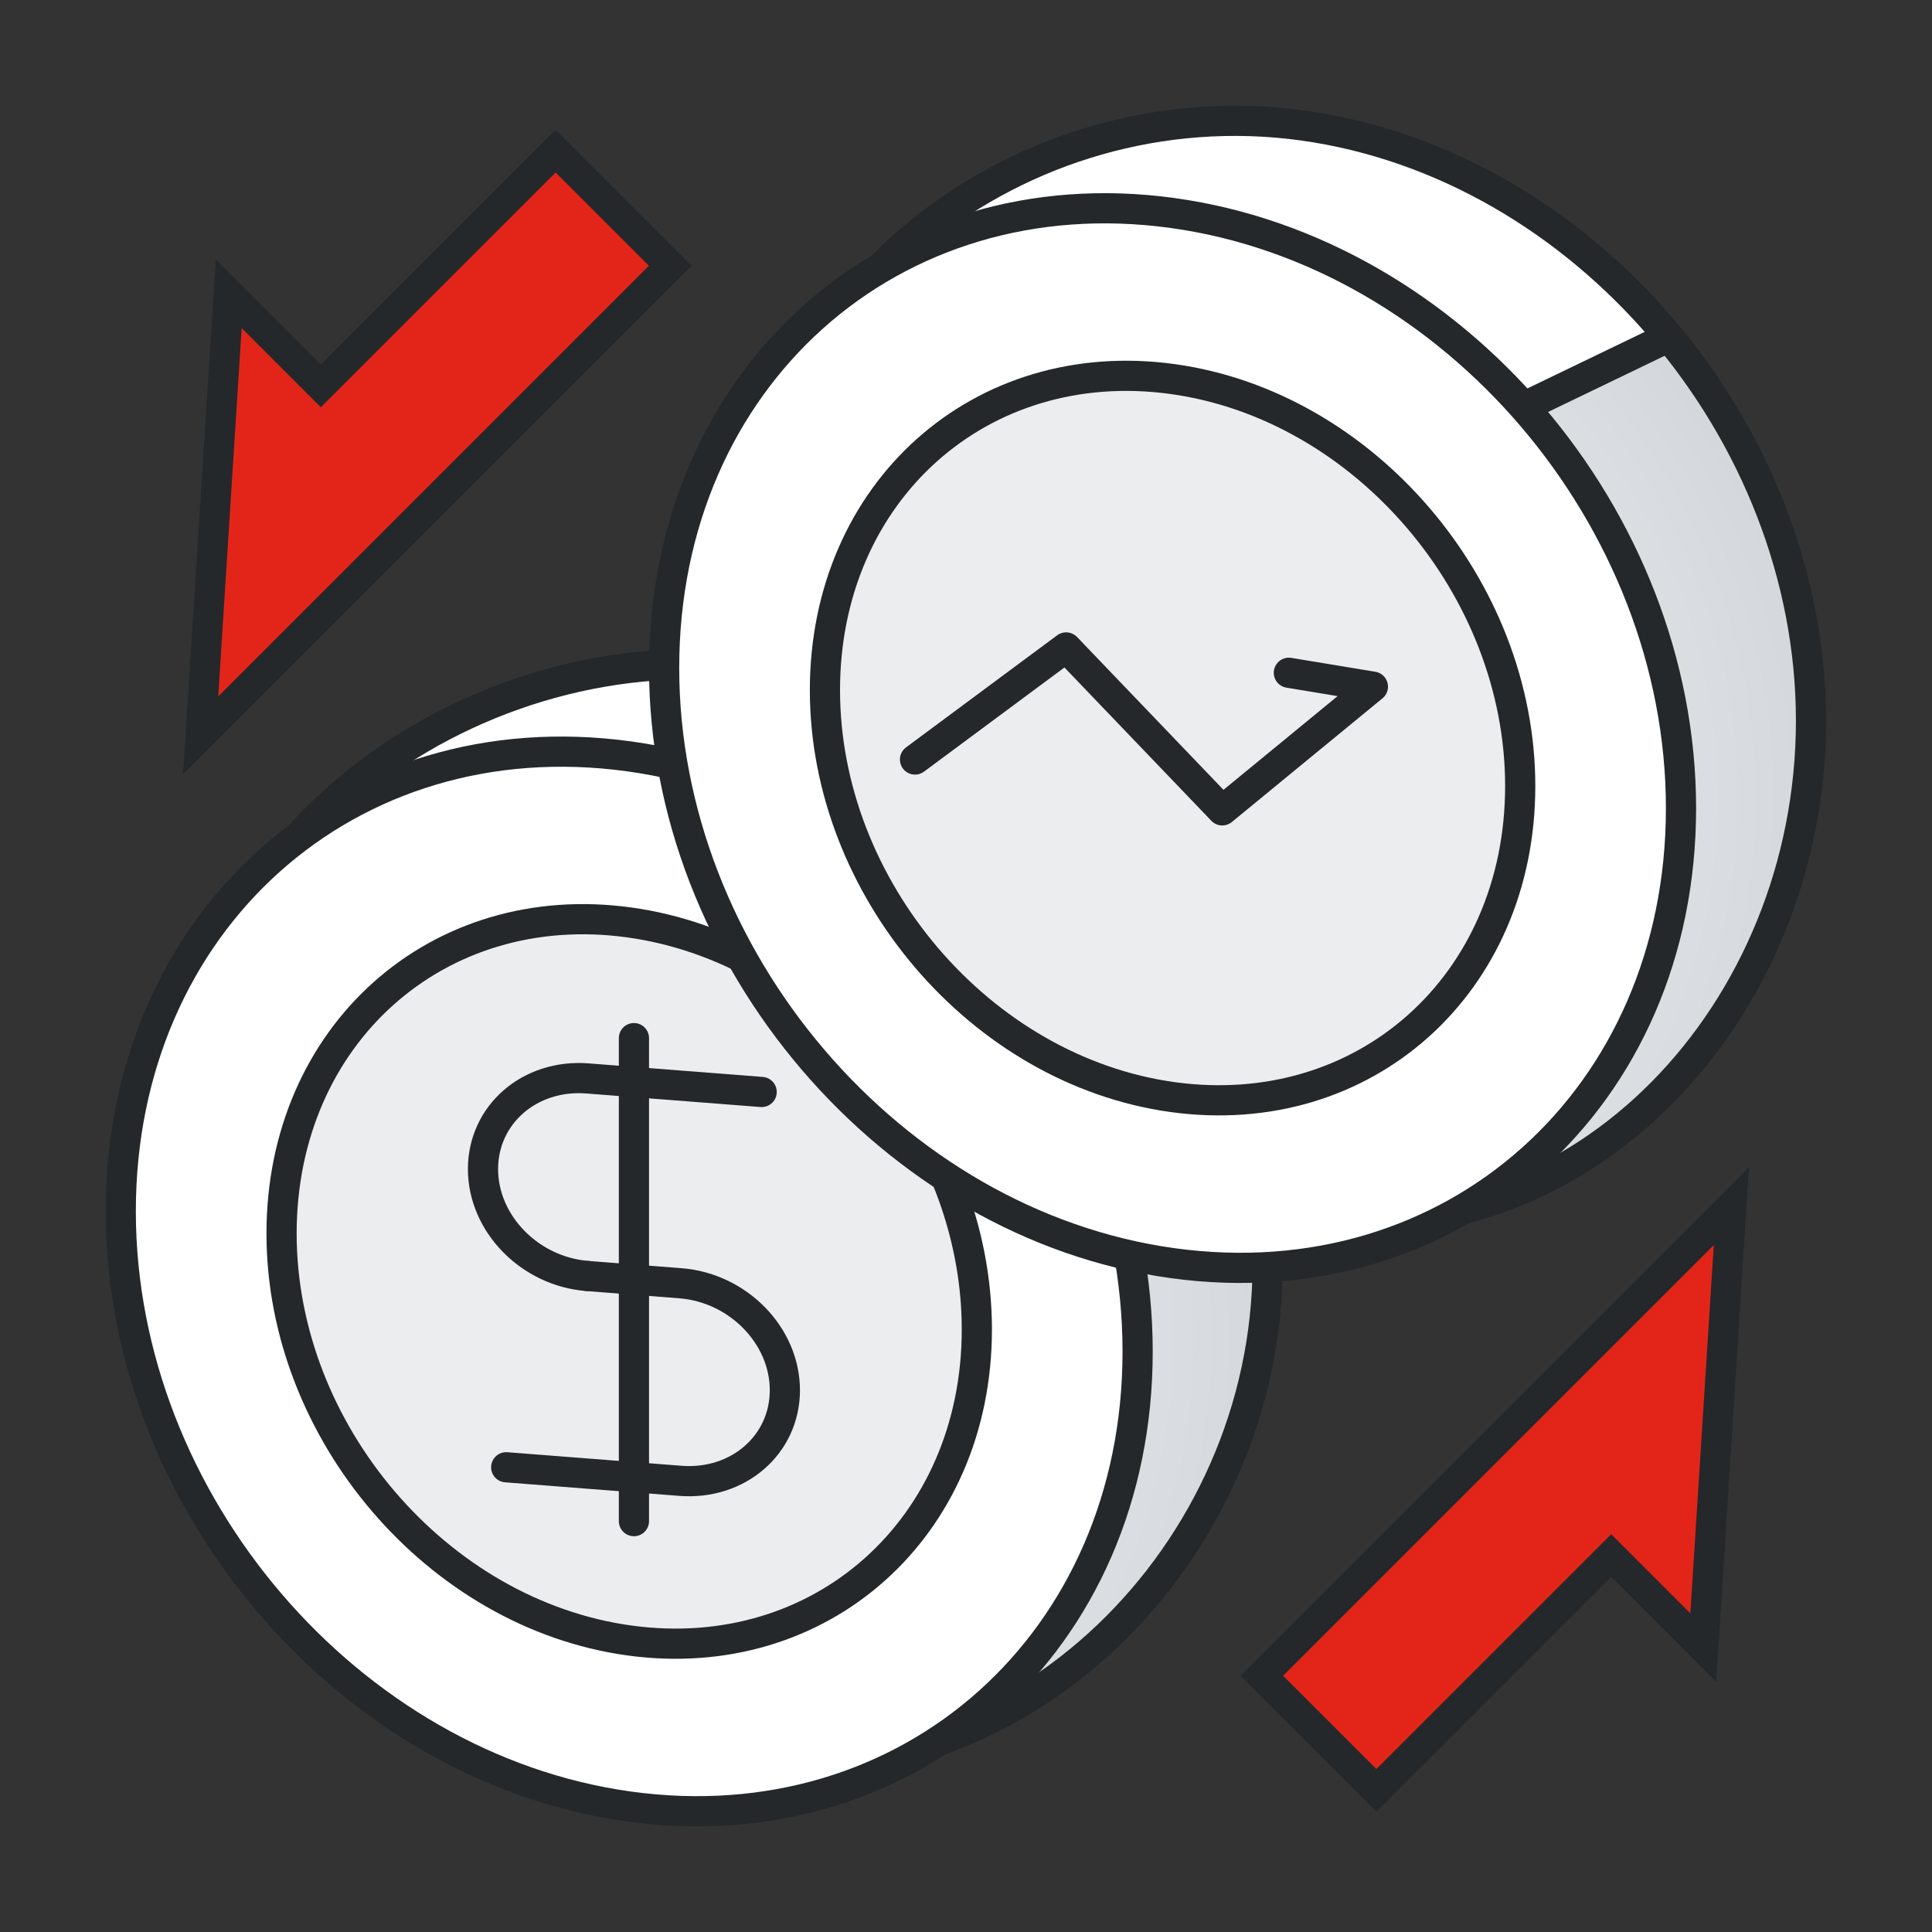
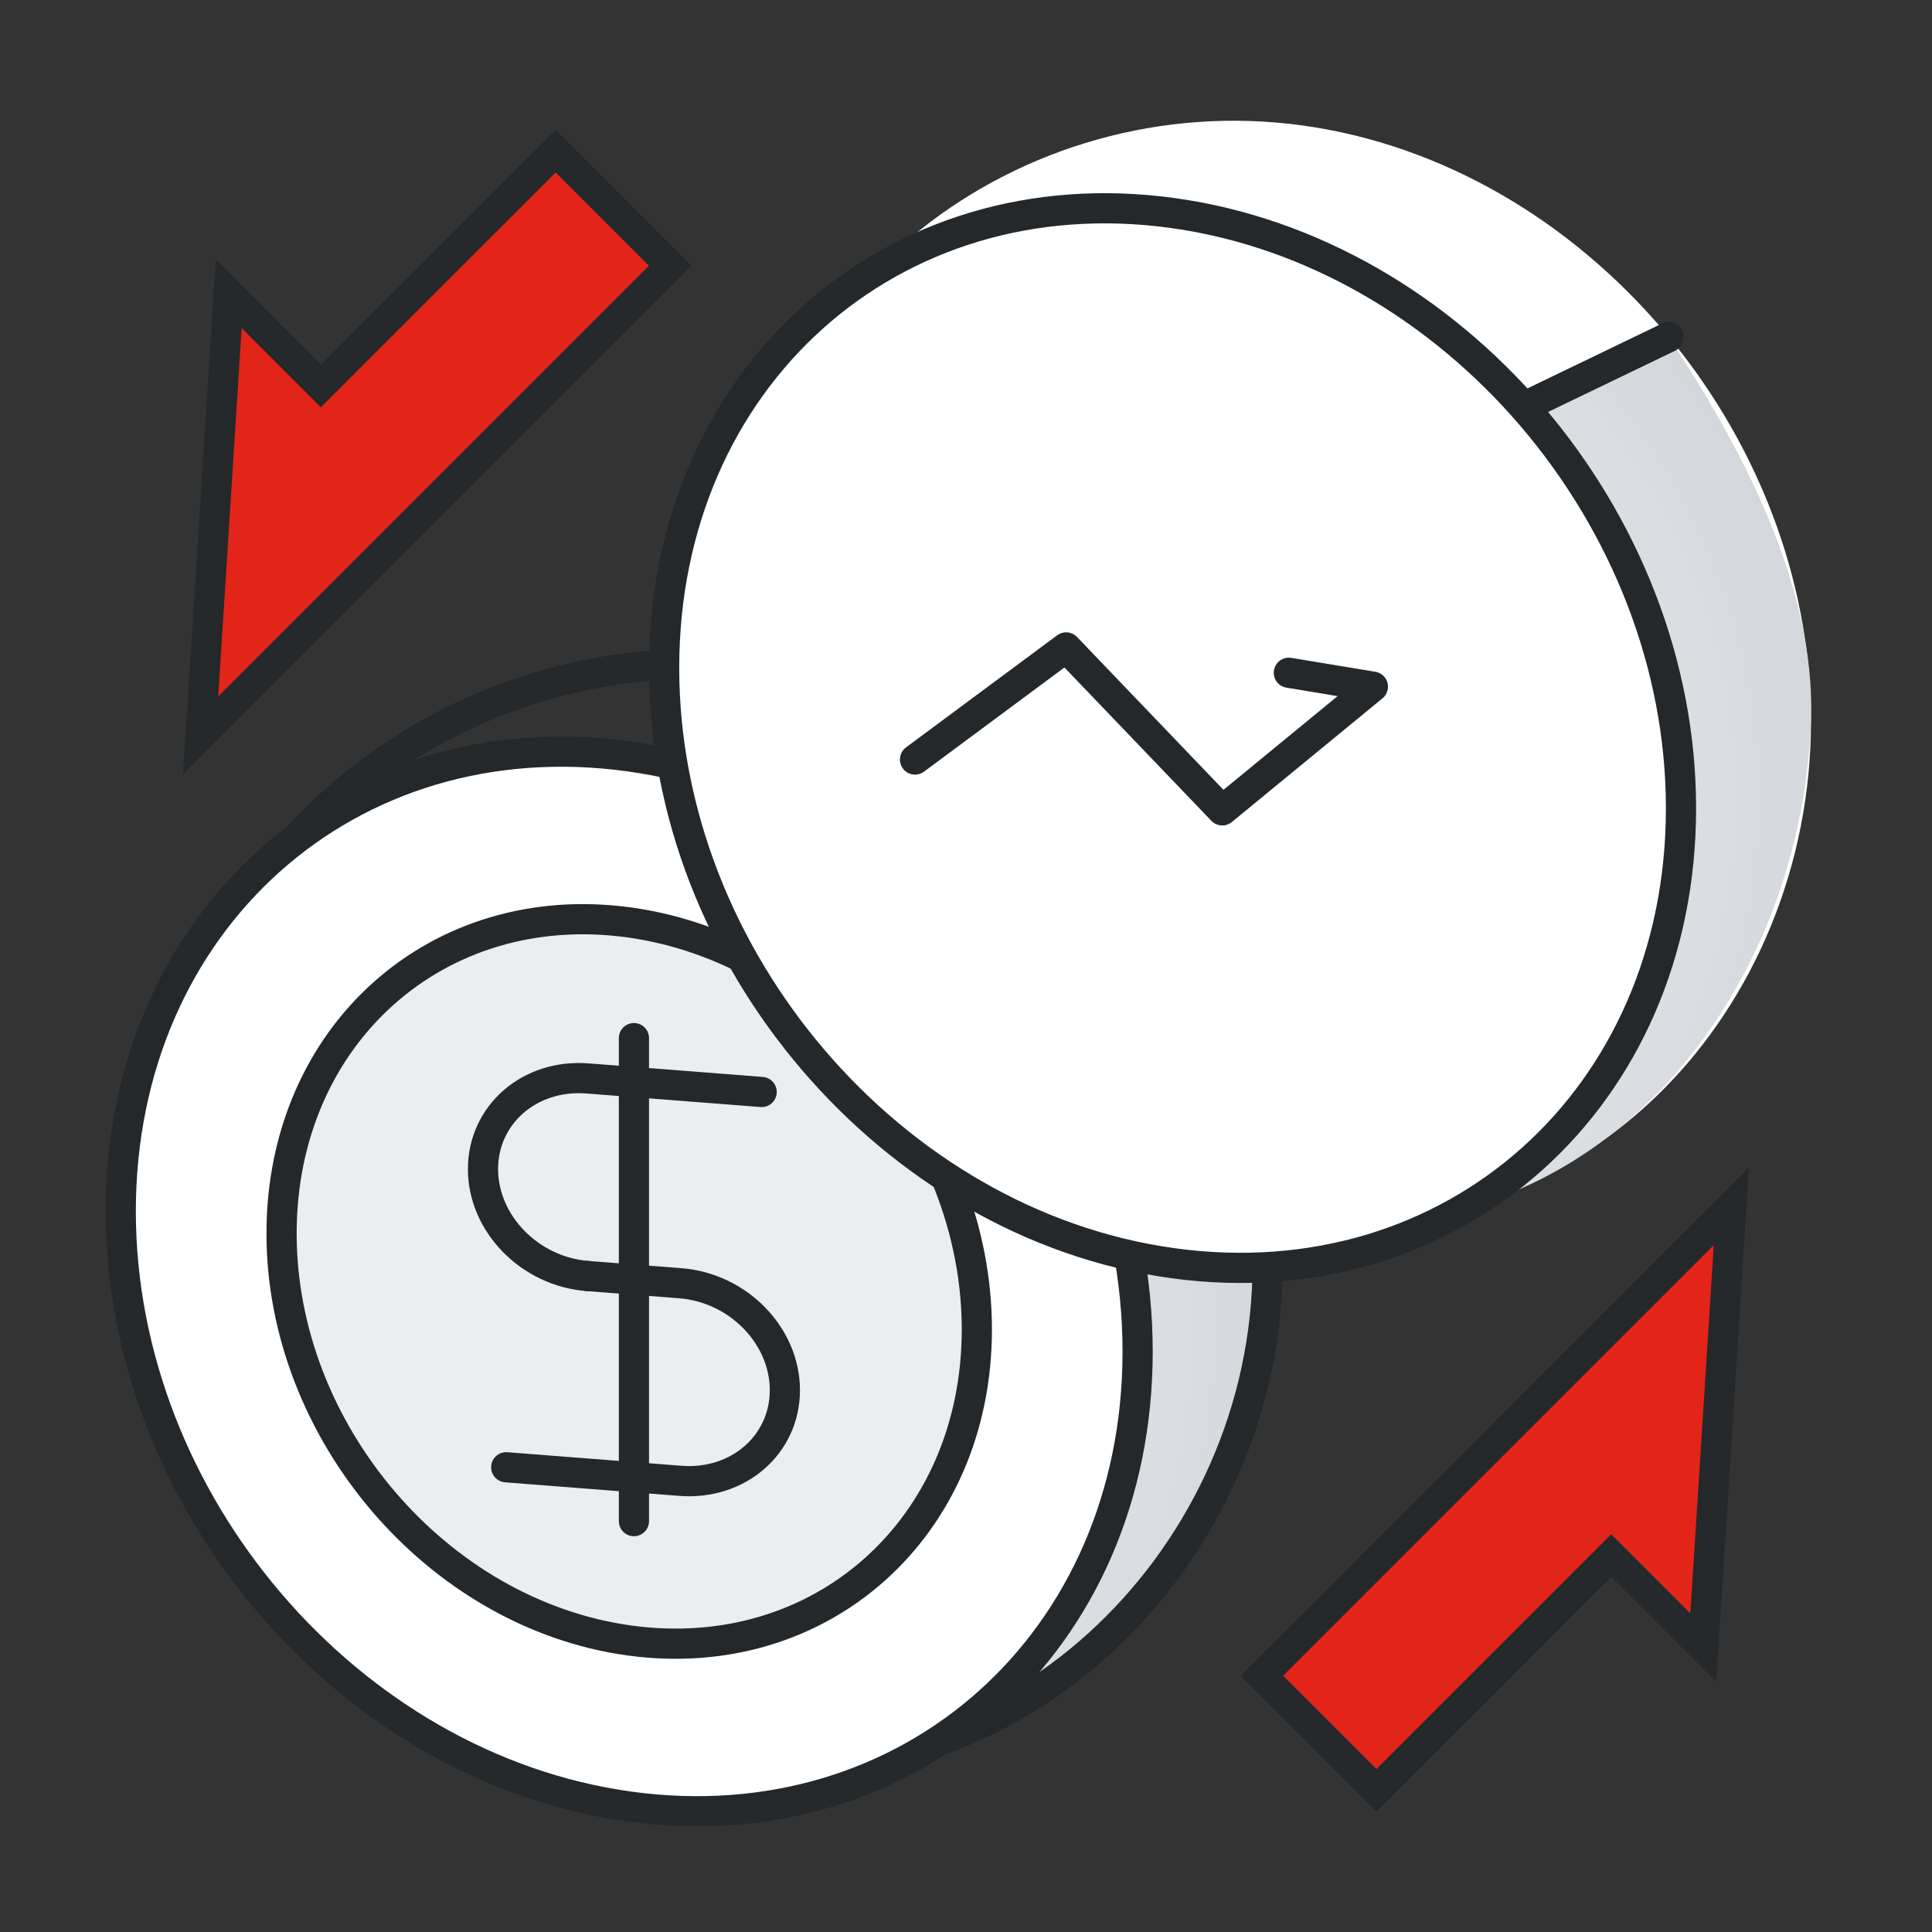
<svg xmlns="http://www.w3.org/2000/svg" width="72px" height="72px" viewBox="0 0 72 72" version="1.1">
  <rect x="0" y="0" width="72" height="72" fill="#333333" stroke="none" />
  <title>ic_trading</title>
  <defs>
    <radialGradient cx="-23.517%" cy="50%" fx="-23.517%" fy="50%" r="141.553%" gradientTransform="translate(-0.235, 0.5), scale(1, 0.636), rotate(33.354), translate(0.235, -0.5)" id="radialGradient-1">
      <stop stop-color="#FFFFFF" offset="0%" />
      <stop stop-color="#CED2D7" offset="100%" />
    </radialGradient>
    <radialGradient cx="-23.517%" cy="50%" fx="-23.517%" fy="50%" r="141.75%" gradientTransform="translate(-0.235, 0.5), scale(1, 0.633), rotate(33.475), translate(0.235, -0.5)" id="radialGradient-2">
      <stop stop-color="#FFFFFF" offset="0%" />
      <stop stop-color="#CED2D7" offset="100%" />
    </radialGradient>
  </defs>
  <g id="页面-1" stroke="none" stroke-width="1" fill="none" fill-rule="evenodd">
    <g id="探索-黄金、白银合约" transform="translate(-1312, -4062)">
      <g id="5" transform="translate(533, 3934)">
        <g id="编组-44" transform="translate(0, 128)">
          <g id="编组-36备份-2" transform="translate(775, 0)">
            <g id="ic-32/profit" transform="translate(3.773, 0)">
              <g id="编组-2" transform="translate(0, 0)">
                <g id="编组-3" transform="translate(-0, 2.2)">
                  <g id="编组" transform="translate(4.727, 22.55)">
-                     <path d="M23.793,40.742 C34.258,42.186 42.741,33.167 42.741,22.36 C42.741,11.553 34.258,1.621 23.793,0.176 C13.328,-1.268 3.164,6.322 3.164,17.129 C3.164,27.936 13.328,39.297 23.793,40.742 Z" id="椭圆形备份-3" fill="#FFFFFF" />
+                     <path d="M23.793,40.742 C34.258,42.186 42.741,33.167 42.741,22.36 C13.328,-1.268 3.164,6.322 3.164,17.129 C3.164,27.936 13.328,39.297 23.793,40.742 Z" id="椭圆形备份-3" fill="#FFFFFF" />
                    <path d="M23.793,40.742 C34.258,42.186 42.336,33.148 42.741,22.36 C42.892,18.335 41.122,13.57 37.431,8.065 L31.694,11.244 C22.252,30.333 19.618,40.165 23.793,40.742 Z" id="椭圆形备份-2" fill="url(#radialGradient-1)" />
                    <line x1="31.694" y1="10.83" x2="37.431" y2="8.065" id="路径-2" stroke="#24282A" stroke-width="0.787" stroke-linecap="round" />
                    <path d="M22.952,40.894 C33.417,42.339 42.741,33.167 42.741,22.36 C42.741,11.553 34.258,1.621 23.793,0.176 C13.328,-1.268 2.323,6.474 2.323,17.281 C2.323,28.088 12.488,39.45 22.952,40.894 Z" id="椭圆形" stroke="#24282A" stroke-width="1.125" stroke-linecap="round" />
                    <path d="M18.948,42.574 C29.413,44.018 37.896,36.428 37.896,25.621 C37.896,14.814 29.413,4.882 18.948,3.438 C8.483,1.993 0,9.583 0,20.39 C0,31.197 8.483,41.129 18.948,42.574 Z" id="椭圆形备份" stroke="#24282A" stroke-width="1.125" fill="#FFFFFF" stroke-linecap="round" stroke-linejoin="round" />
                    <path d="M18.948,36.385 C26.103,37.373 31.904,32.183 31.904,24.794 C31.904,17.405 26.103,10.614 18.948,9.626 C11.793,8.639 5.993,13.828 5.993,21.217 C5.993,28.607 11.793,35.397 18.948,36.385 Z" id="椭圆形备份-5" stroke="#24282A" stroke-width="1.125" fill="#ECEDEF" stroke-linecap="round" />
                    <g transform="translate(13.5, 13.938)" id="路径" stroke="#24282A" stroke-linecap="round" stroke-linejoin="round" stroke-width="1.125">
                      <line x1="5.625" y1="0" x2="5.625" y2="18" />
                      <path d="M10.385,2.007 C10.385,2.007 6.045,1.669 3.894,1.502 C1.743,1.334 0,2.847 0,4.88 C0,6.913 1.743,8.698 3.894,8.865" />
                      <path d="M0.865,15.993 C0.865,15.993 5.205,16.331 7.356,16.498 C9.507,16.666 11.25,15.153 11.25,13.12 C11.25,11.087 9.507,9.302 7.356,9.135 L3.894,8.865" />
                    </g>
                  </g>
                  <g id="编组备份" transform="translate(24.977, 2.3)">
                    <path d="M23.793,40.742 C34.258,42.186 42.741,33.167 42.741,22.36 C42.741,11.553 34.258,1.621 23.793,0.176 C13.328,-1.268 3.164,6.322 3.164,17.129 C3.164,27.936 13.328,39.297 23.793,40.742 Z" id="椭圆形备份-3" fill="#FFFFFF" />
                    <path d="M23.793,40.894 C34.258,42.339 42.336,33.148 42.741,22.36 C42.892,18.335 41.122,13.57 37.431,8.065 L31.694,11.244 C22.252,30.435 19.618,40.318 23.793,40.894 Z" id="椭圆形备份-2" fill="url(#radialGradient-2)" />
                    <line x1="31.694" y1="10.83" x2="37.431" y2="8.065" id="路径-2" stroke="#24282A" stroke-width="1.125" stroke-linecap="round" />
-                     <path d="M23.793,40.894 C34.258,42.339 42.741,33.167 42.741,22.36 C42.741,11.553 34.258,1.621 23.793,0.176 C13.328,-1.268 3.164,6.474 3.164,17.281 C3.164,28.088 13.328,39.45 23.793,40.894 Z" id="椭圆形" stroke="#24282A" stroke-width="1.125" stroke-linecap="round" />
                    <path d="M18.948,42.574 C29.413,44.018 37.896,36.428 37.896,25.621 C37.896,14.814 29.413,4.882 18.948,3.438 C8.483,1.993 0,9.583 0,20.39 C0,31.197 8.483,41.129 18.948,42.574 Z" id="椭圆形备份" stroke="#24282A" stroke-width="1.125" fill="#FFFFFF" stroke-linecap="round" stroke-linejoin="round" />
-                     <path d="M18.948,36.385 C26.103,37.373 31.904,32.183 31.904,24.794 C31.904,17.405 26.103,10.614 18.948,9.626 C11.793,8.639 5.993,13.828 5.993,21.217 C5.993,28.607 11.793,35.397 18.948,36.385 Z" id="椭圆形备份-4" stroke="#24282A" stroke-width="1.125" fill="#ECEDEF" stroke-linecap="round" />
                    <polyline id="路径" stroke="#24282A" stroke-width="1.125" stroke-linecap="round" stroke-linejoin="round" points="9.35 23.805 14.982 19.628 20.8 25.7 26.414 21.09 23.282 20.572" />
                  </g>
                  <polygon id="路径备份" stroke="#24282A" stroke-width="1.125" fill="#E32519" stroke-linecap="round" transform="translate(12.602, 12.602) scale(-1, -1) rotate(-135) translate(-12.602, -12.602)" points="7.155 12.602 18.05 24.977 18.05 0.227 12.01 0.227 12.01 12.602" />
                  <polygon id="路径备份-2" stroke="#24282A" stroke-width="1.125" fill="#E32519" stroke-linecap="round" transform="translate(59.852, 55.352) rotate(-135) translate(-59.852, -55.352)" points="54.405 55.352 65.3 67.727 65.3 42.977 59.26 42.977 59.26 55.352" />
                </g>
              </g>
            </g>
          </g>
        </g>
      </g>
    </g>
  </g>
</svg>